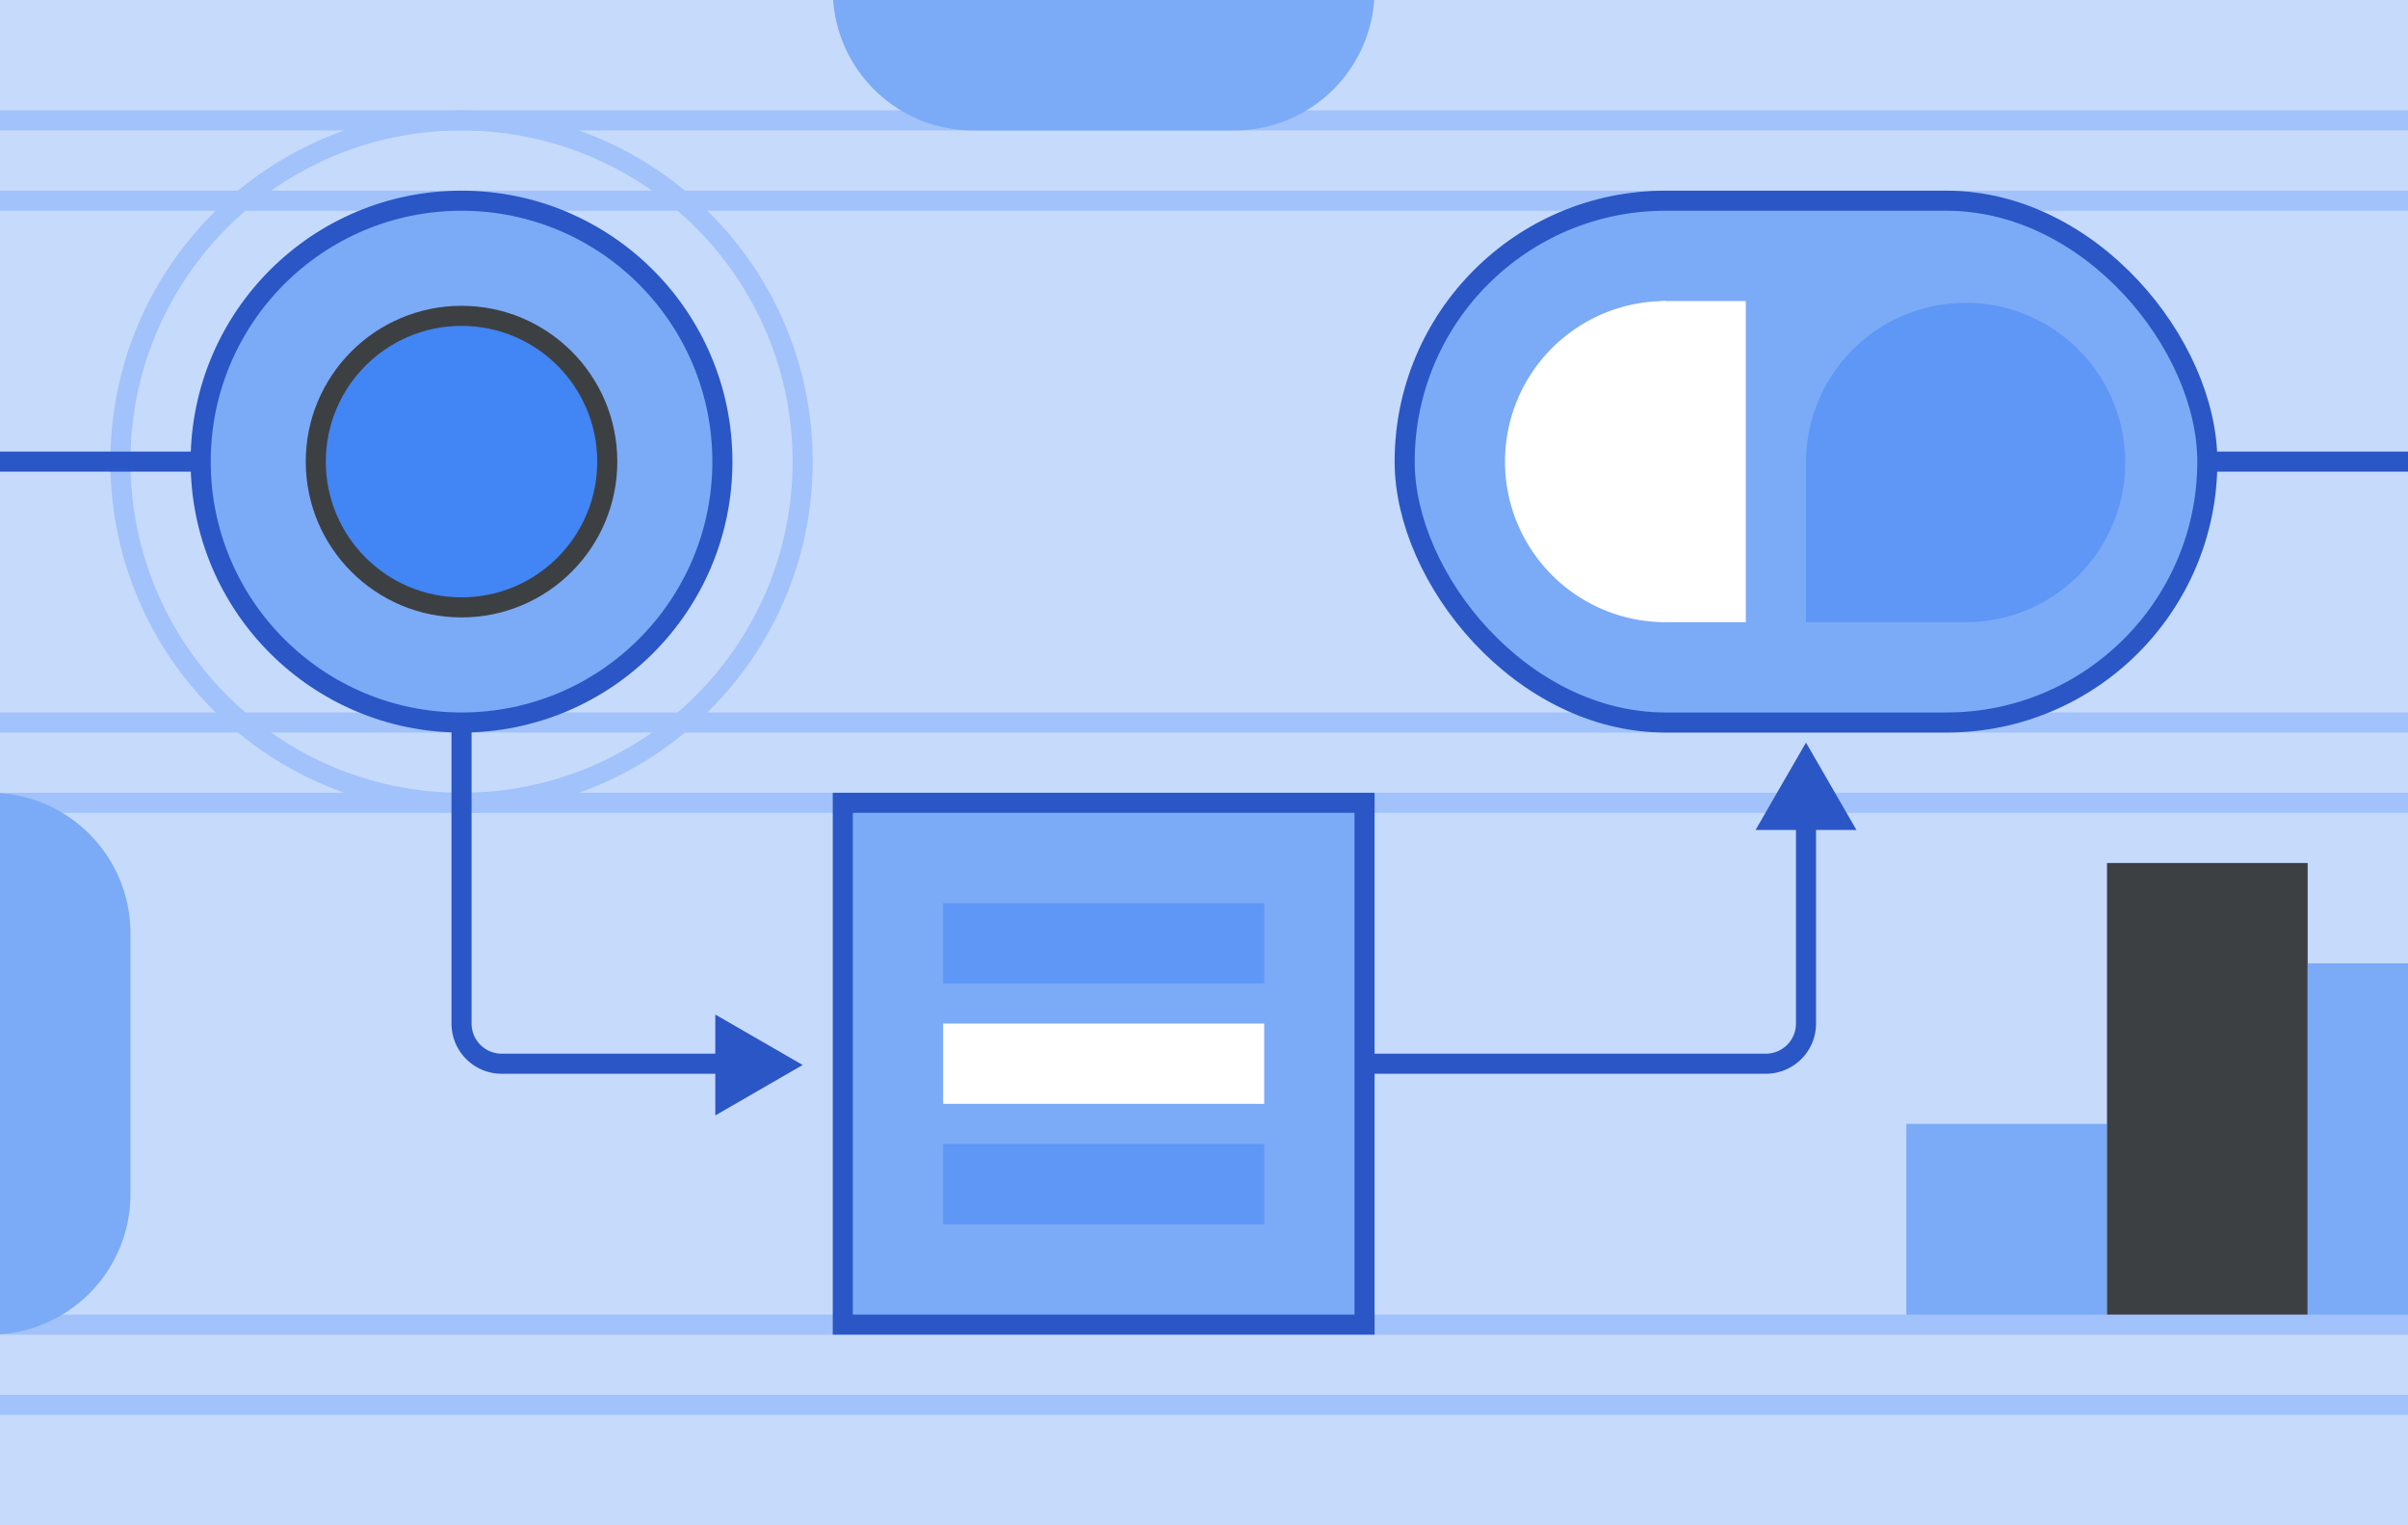
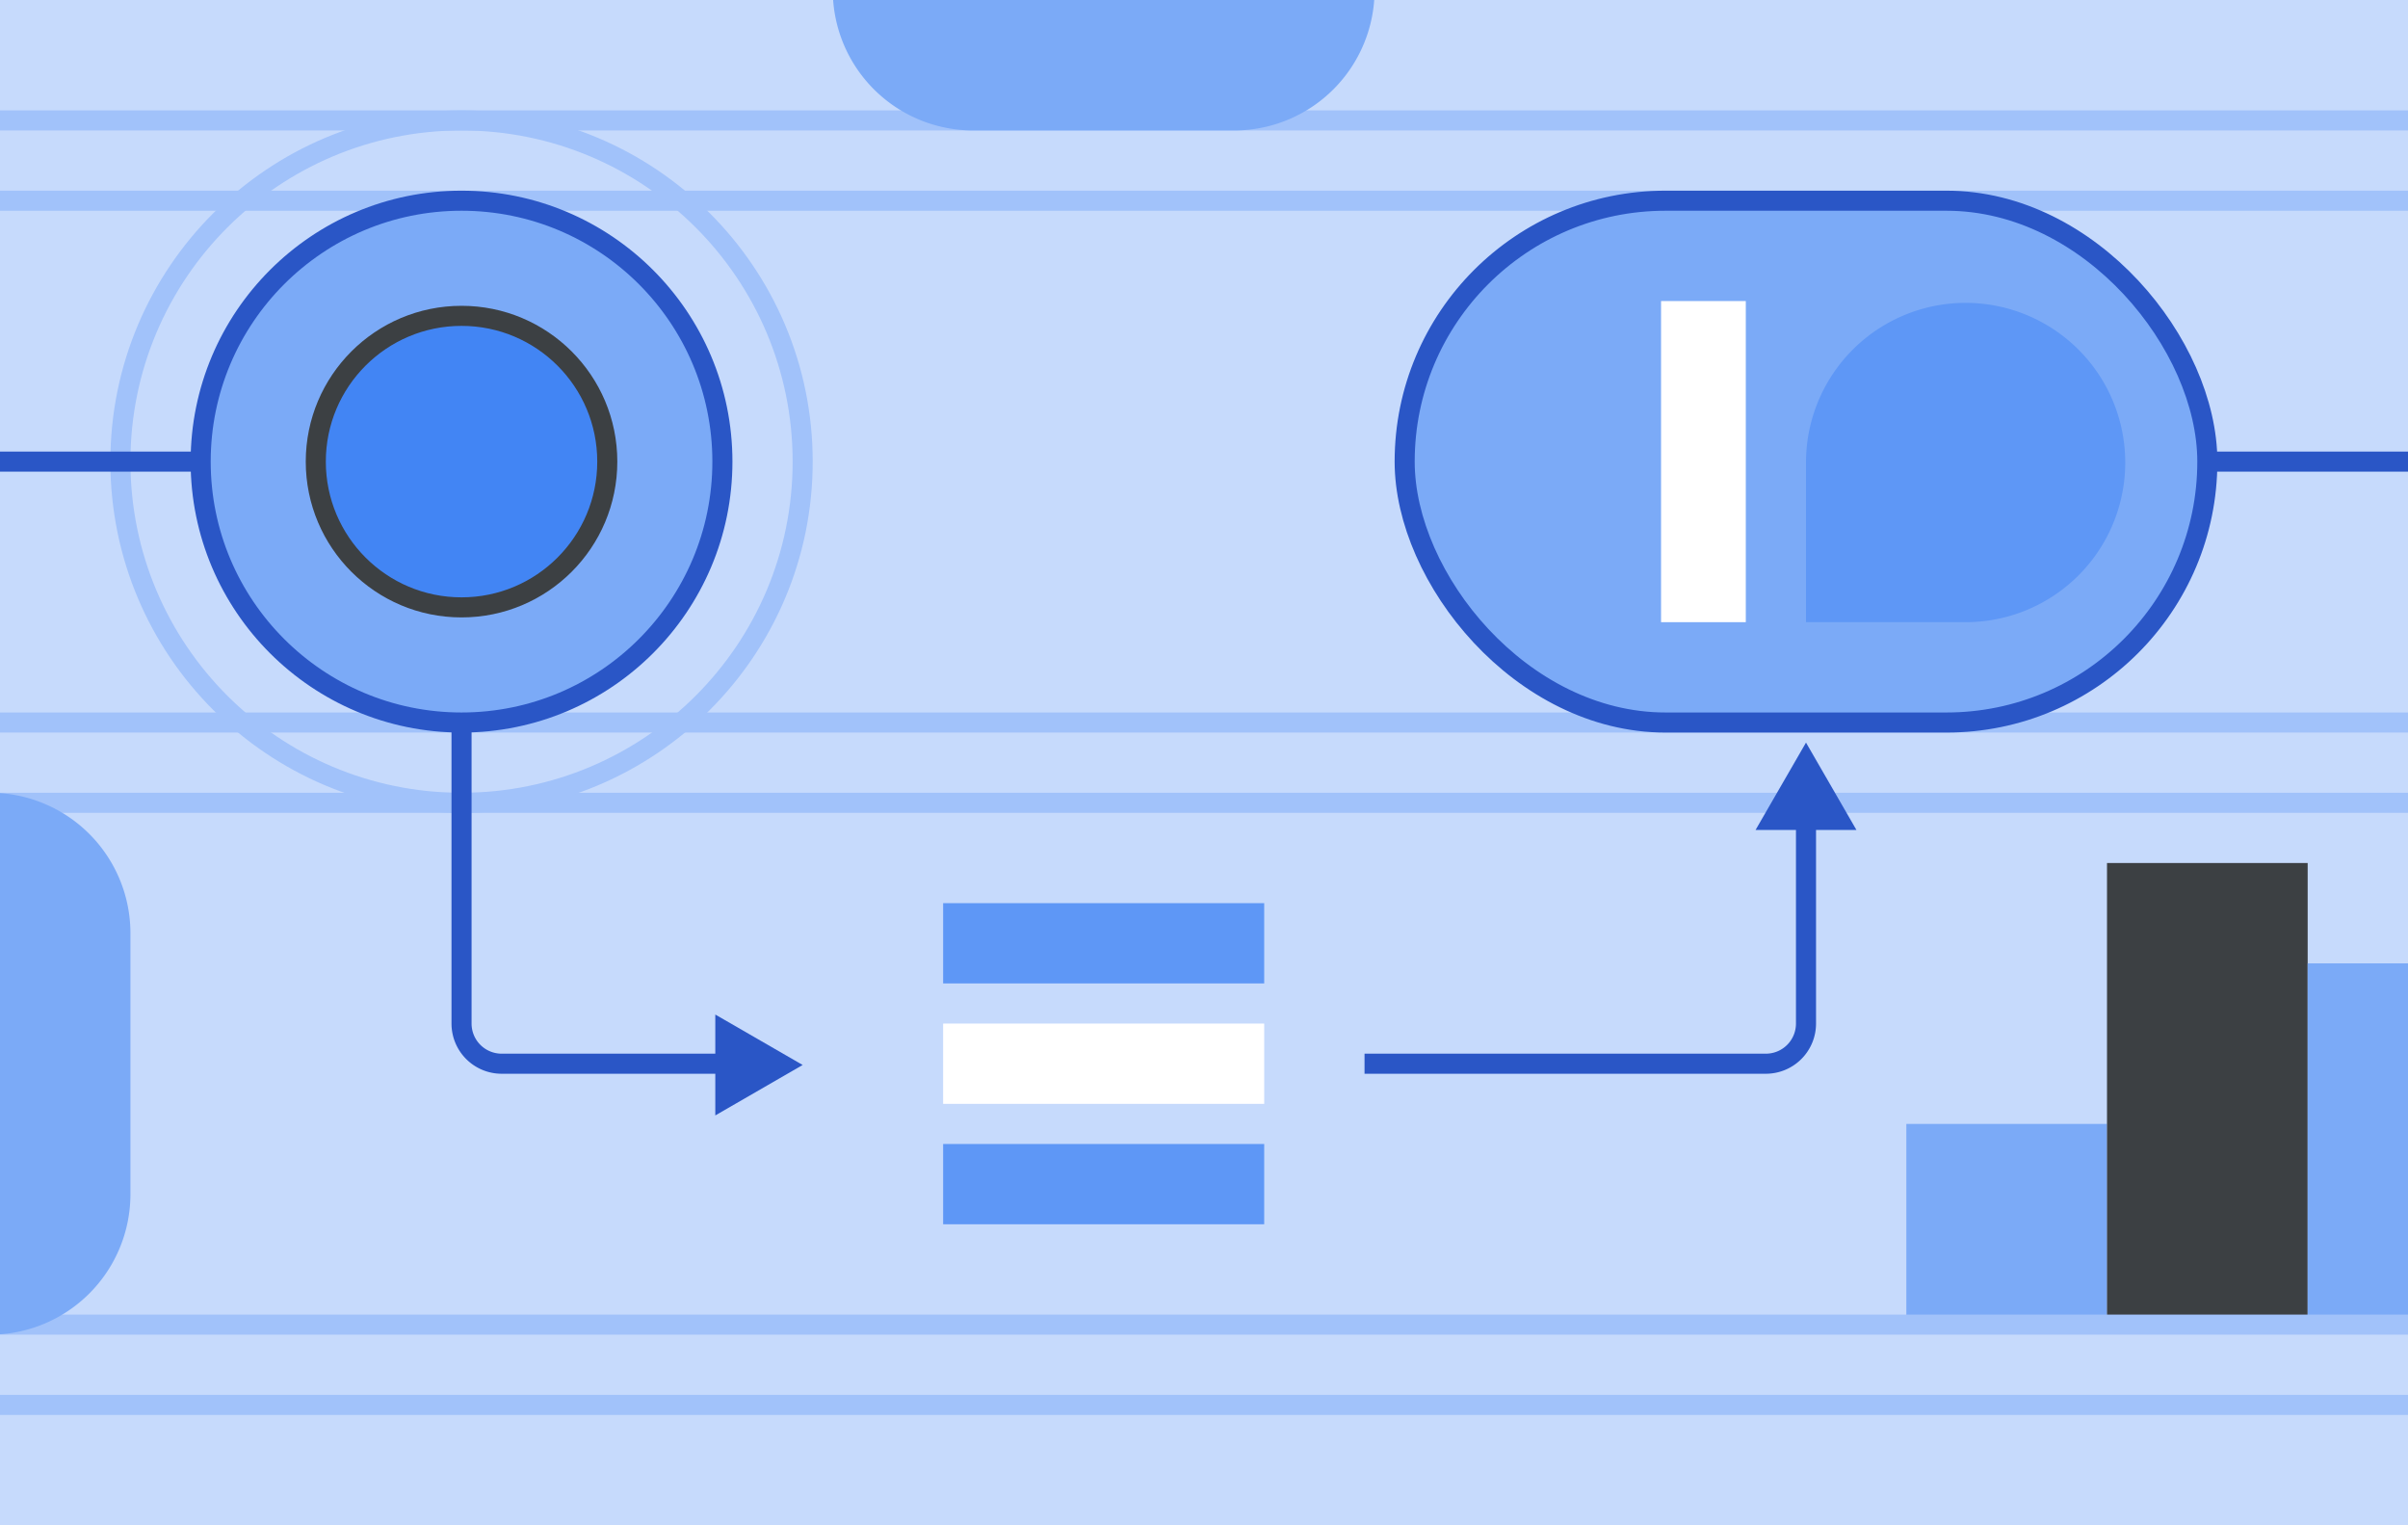
<svg xmlns="http://www.w3.org/2000/svg" id="art" viewBox="0 0 1200 760">
  <defs>
    <style>.cls-1,.cls-6,.cls-9{fill:none;}.cls-2{clip-path:url(#clip-path);}.cls-3{fill:#c6dafc;}.cls-13,.cls-4,.cls-7{fill:#7baaf7;}.cls-5{fill:#3c4043;}.cls-6{stroke:#a1c2fa;}.cls-13,.cls-6,.cls-7,.cls-8,.cls-9{stroke-miterlimit:10;stroke-width:10px;}.cls-7,.cls-9{stroke:#2a56c6;}.cls-8{fill:#4285f4;stroke:#3c4043;}.cls-10{fill:#2a56c6;}.cls-11{fill:#fff;}.cls-12{fill:#5e97f6;}.cls-13{stroke:#7baaf7;}</style>
    <clipPath id="clip-path">
      <rect class="cls-1" width="1200" height="760" />
    </clipPath>
  </defs>
  <g class="cls-2">
    <rect class="cls-3" width="1200" height="760" />
    <rect class="cls-4" x="950" y="560" width="100" height="100" transform="translate(390 1610) rotate(-90)" />
    <rect class="cls-5" x="985" y="495" width="230" height="100" transform="translate(555 1645) rotate(-90)" />
    <rect class="cls-4" x="1110" y="520" width="180" height="100" transform="translate(630 1770) rotate(-90)" />
    <line class="cls-6" y1="100" x2="1200" y2="100" />
    <line class="cls-6" y1="360" x2="1200" y2="360" />
    <line class="cls-6" y1="400" x2="1200" y2="400" />
    <line class="cls-6" y1="60" x2="1200" y2="60" />
    <line class="cls-6" y1="700" x2="1200" y2="700" />
    <line class="cls-6" y1="660" x2="1200" y2="660" />
    <circle class="cls-6" cx="230" cy="230" r="170" />
    <circle class="cls-7" cx="230" cy="230" r="130" />
    <circle class="cls-8" cx="230" cy="230" r="72.63" />
    <rect class="cls-7" x="700" y="100" width="400" height="260" rx="130" transform="translate(1800 460) rotate(-180)" />
-     <rect class="cls-7" x="420" y="400" width="260" height="260" />
    <line class="cls-7" y1="230" x2="100" y2="230" />
    <path class="cls-9" d="M900,380V510a20,20,0,0,1-20,20H680" />
    <path class="cls-9" d="M376.46,530H250a20,20,0,0,1-20-20V360" />
    <polygon class="cls-10" points="400 530.63 356.46 505.5 356.46 555.77 400 530.63" />
    <polygon class="cls-10" points="900 370 874.86 413.54 925.14 413.54 900 370" />
    <line class="cls-9" x1="1100" y1="230" x2="1200" y2="230" />
    <rect class="cls-11" x="470" y="510" width="160" height="40" />
    <rect class="cls-12" x="470" y="570" width="160" height="40" />
    <rect class="cls-12" x="470" y="450" width="160" height="40" />
    <path class="cls-12" d="M900,310V230.45a79.54,79.54,0,0,1,79.55-79.54h0a79.54,79.54,0,0,1,79.54,79.54h0A79.54,79.54,0,0,1,979.55,310Z" />
    <rect class="cls-11" x="827.77" y="150" width="42.23" height="160" />
-     <path class="cls-11" d="M830,310a80,80,0,0,1,0-160" />
    <path class="cls-13" d="M-5,400a65,65,0,0,1,65,65V595A65,65,0,0,1-5,660Z" />
    <path class="cls-13" d="M680-5a65,65,0,0,1-65,65H485A65,65,0,0,1,420-5Z" />
  </g>
</svg>